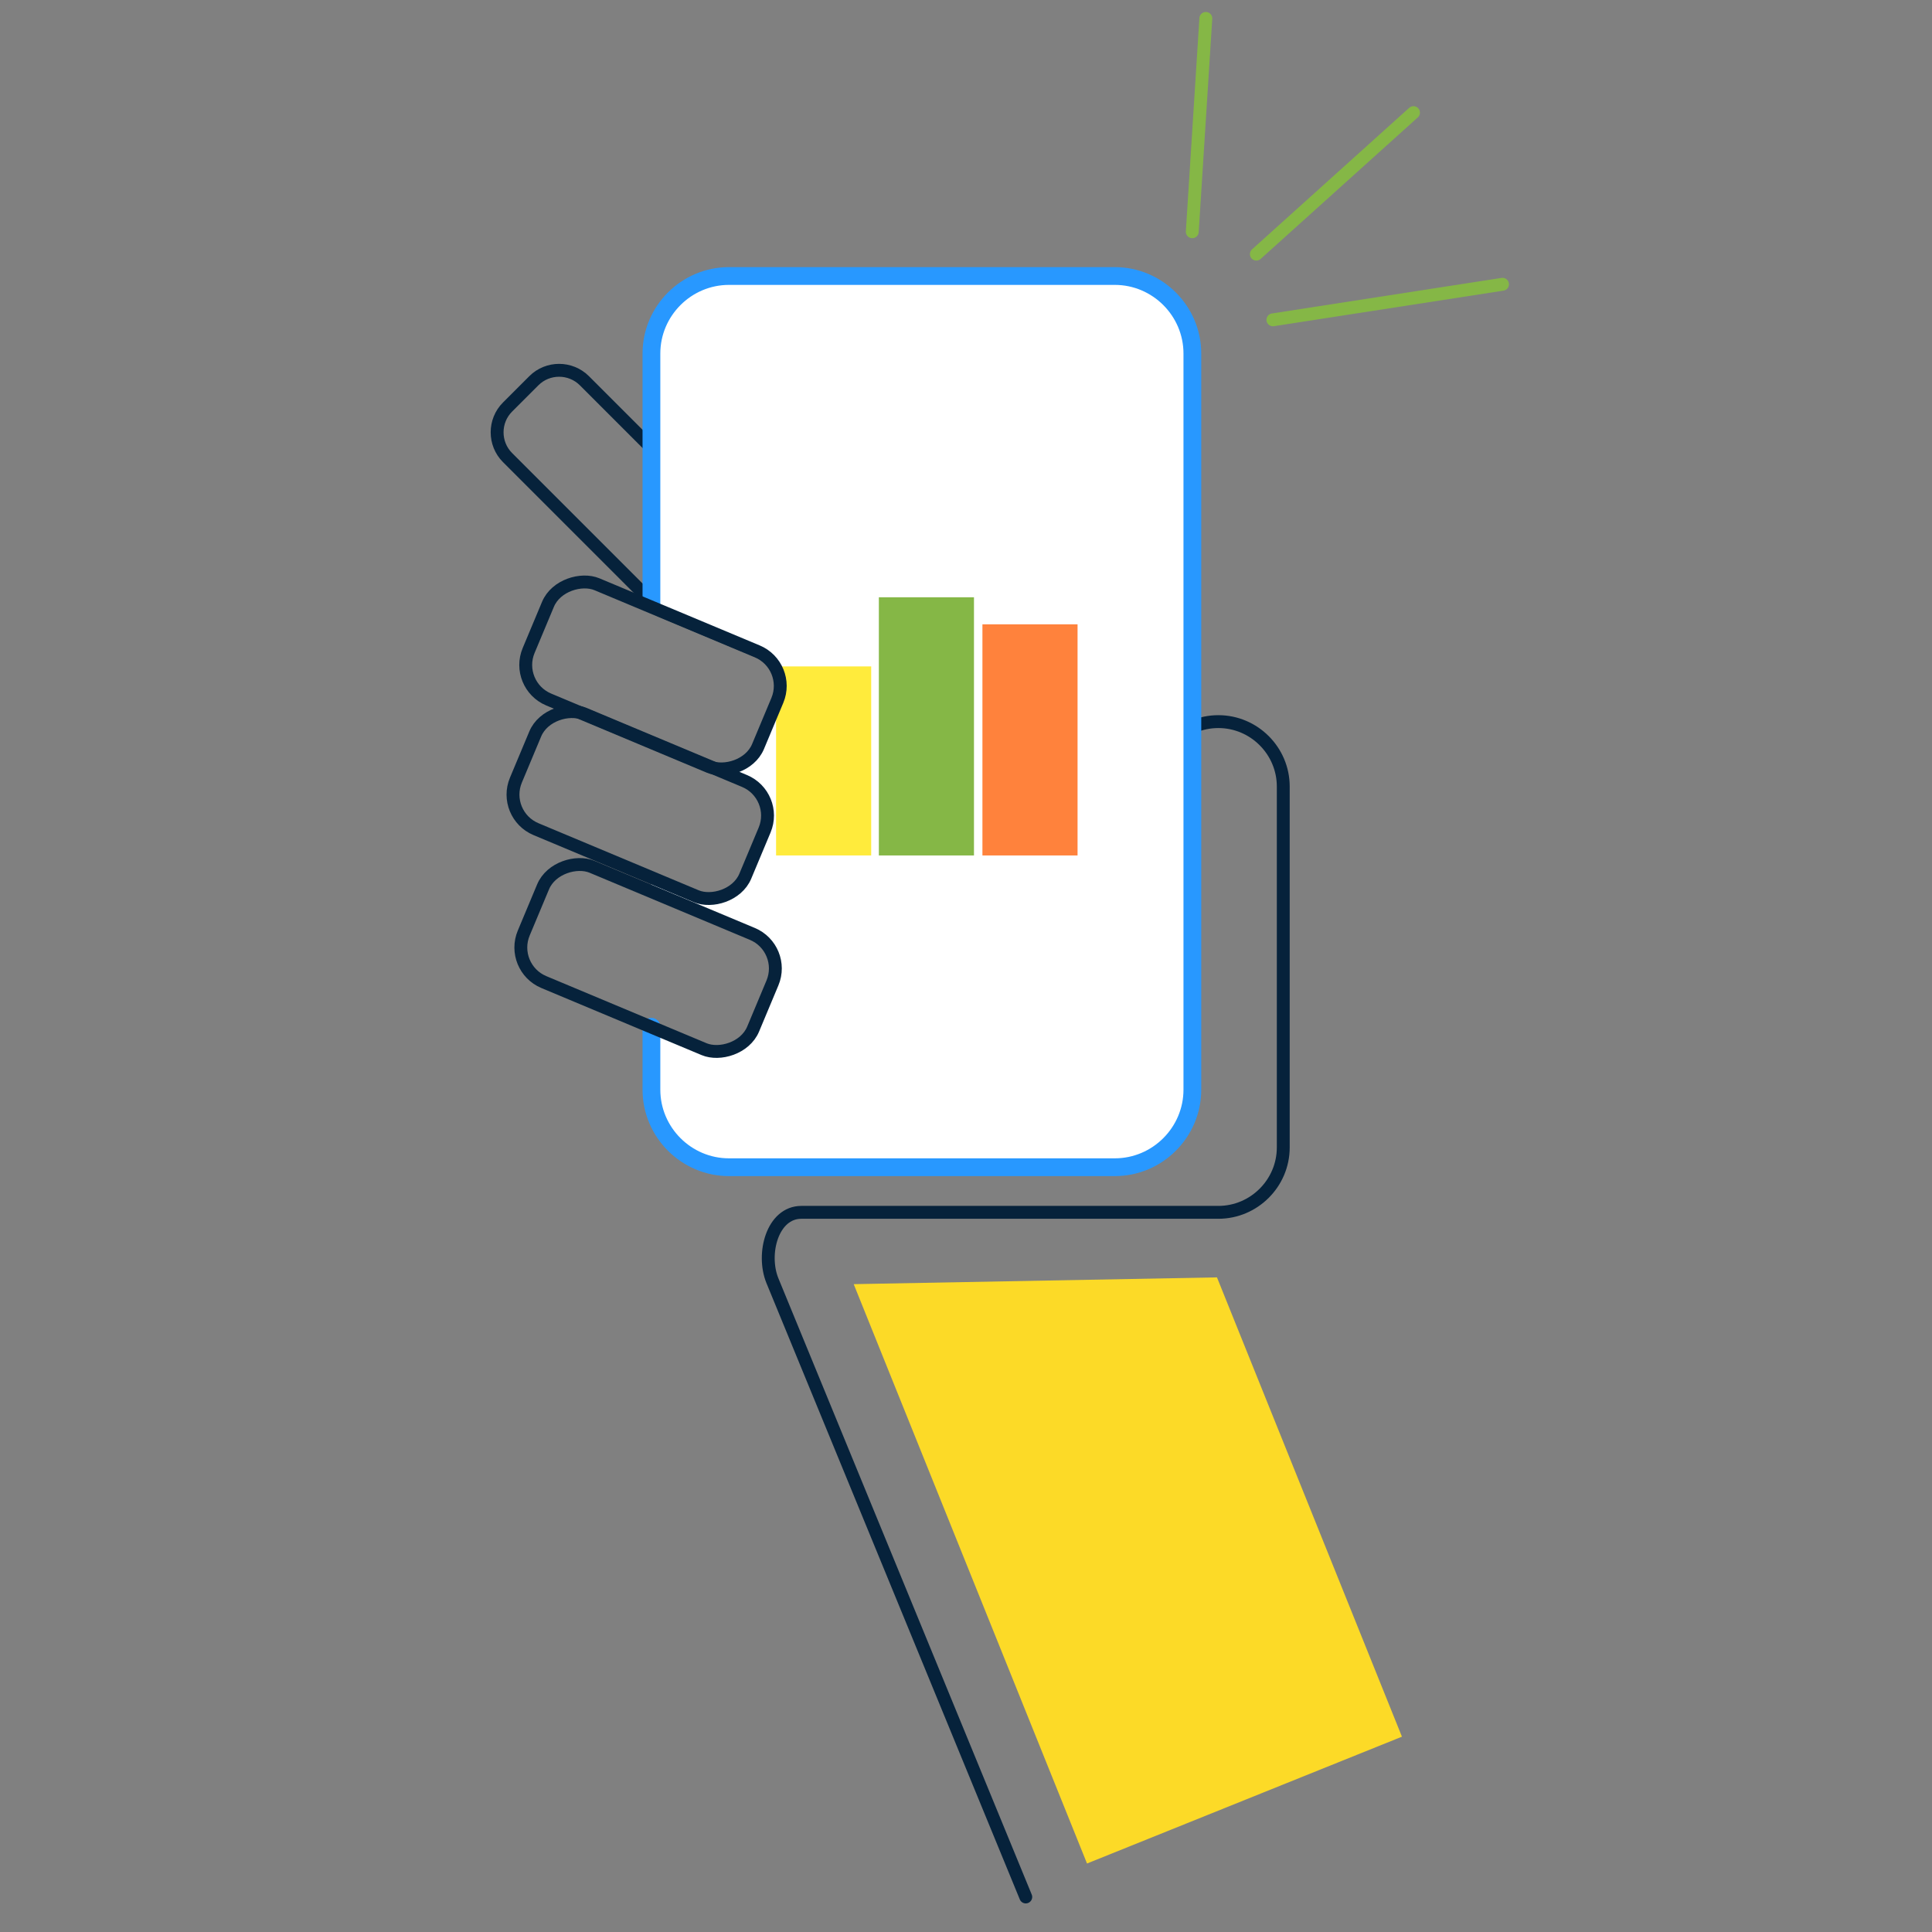
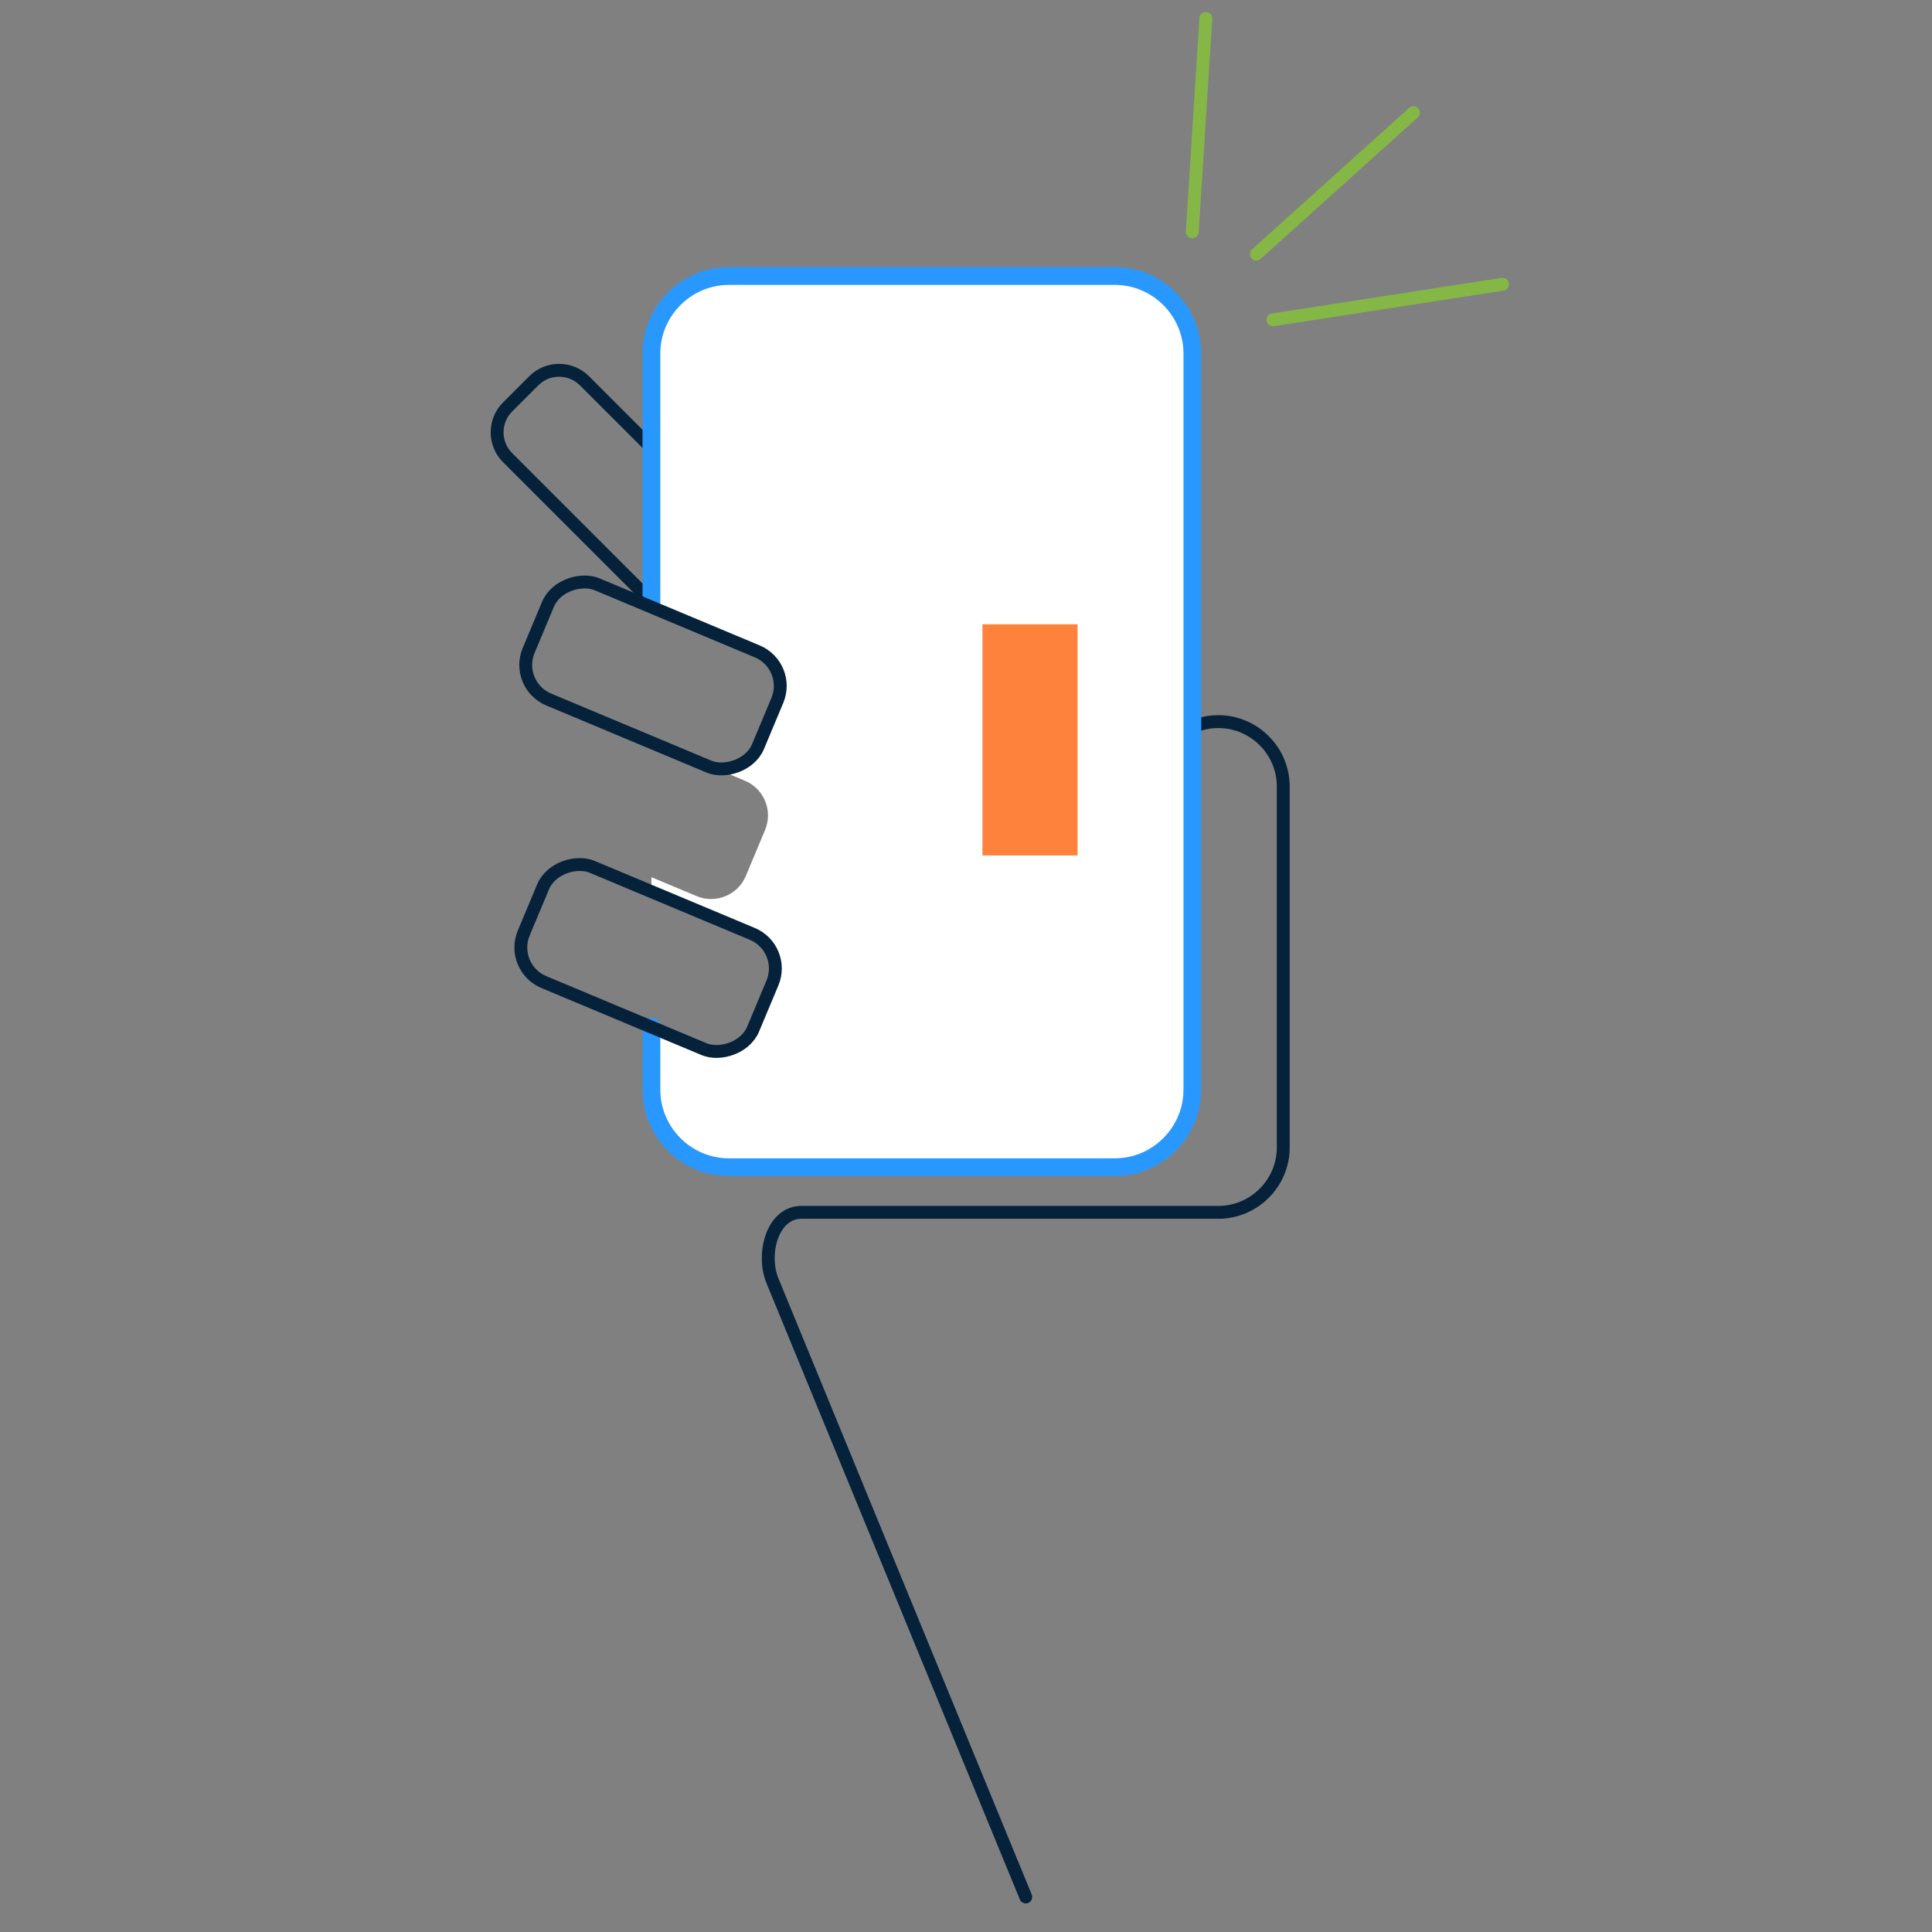
<svg xmlns="http://www.w3.org/2000/svg" viewBox="0 0 375 375">
  <rect x="0" y="0" width="375" height="375" fill="#808080" stroke="none" />
  <path d="m0 0h375v375h-375z" fill="none" />
  <path d="m153.283 123.55-4.152 4.152c-.587-.54-1.276-.989-2.058-1.311l-18.883-7.901-29.682-29.681c-2.691-2.691-2.691-7.107 0-9.798l5.118-5.117c2.691-2.691 7.096-2.691 9.798 0l39.859 39.859c2.691 2.703 2.691 7.107 0 9.798z" fill="none" stroke="#06223b" stroke-linecap="round" stroke-linejoin="round" stroke-width="2.5" />
  <path d="m223.883 152.663c0-6.929 5.67-12.599 12.599-12.599 6.929 0 12.599 5.67 12.599 12.599v70.052c0 6.929-5.67 12.599-12.599 12.599h-80.934c-5.618 0-7.735 8.025-5.636 13.236l49.187 119.652" fill="none" stroke="#06223b" stroke-linecap="round" stroke-linejoin="round" stroke-width="2.5" />
  <path d="m126.442 143.951 12.374 5.175c-.379-.08-.747-.207-1.115-.356l-11.258-4.704z" fill="#fff" />
  <path d="m231.437 68.626v142.876c0 8.28-6.774 15.053-15.054 15.053h-74.888c-8.28 0-15.054-6.774-15.054-15.053v-12.202l10.327 4.324c3.692 1.541 7.981-.207 9.522-3.898l3.749-8.97c1.553-3.692-.207-7.97-3.898-9.522l-19.7-8.246v-2.725l8.797 3.68c3.692 1.541 7.97-.218 9.522-3.91l3.749-8.959c1.541-3.692-.207-7.97-3.898-9.522l-5.796-2.427c3.404.828 7.004-.931 8.407-4.255l3.749-8.959c1.541-3.692-.207-7.981-3.898-9.522l-20.631-8.636v-49.128c0-8.28 6.774-15.053 15.054-15.053h74.888c8.28 0 15.054 6.774 15.054 15.053z" fill="#fff" />
  <path d="m126.442 117.103v-48.477c0-8.28 6.774-15.053 15.054-15.053h74.888c8.28 0 15.054 6.774 15.054 15.053v142.876c0 8.28-6.774 15.053-15.054 15.053h-74.888c-8.28 0-15.054-6.774-15.054-15.053v-12.202" fill="none" stroke="#2898ff" stroke-linecap="round" stroke-miterlimit="10" stroke-width="3.45" />
-   <path d="m272.116 337.09-61.127 24.616-45.286-112.454 70.511-1.314z" fill="#fcda27" />
-   <path d="m150.635 129.351h18.463v36.691h-18.463z" fill="#ffeb3c" />
-   <path d="m170.585 115.93h18.463v50.113h-18.463z" fill="#85b746" />
+   <path d="m150.635 129.351h18.463h-18.463z" fill="#ffeb3c" />
  <path d="m190.689 121.18h18.463v44.863h-18.463z" fill="#ff823c" />
  <g fill="none">
    <rect height="48.292" rx="7.276" stroke="#06223b" stroke-linecap="round" stroke-linejoin="round" stroke-width="2.5" transform="matrix(.386 -.922 .922 .386 -43.053 197.442)" width="24.266" x="114.689" y="106.923" />
-     <rect height="48.292" rx="7.276" stroke="#06223b" stroke-linecap="round" stroke-linejoin="round" stroke-width="2.5" transform="matrix(.386 -.922 .922 .386 -67.775 210.62)" width="24.266" x="112.229" y="132.087" />
    <rect height="48.292" rx="7.276" stroke="#06223b" stroke-linecap="round" stroke-linejoin="round" stroke-width="2.5" transform="matrix(.386 -.922 .922 .386 -94.216 230.256)" width="24.266" x="113.762" y="161.771" />
    <path d="m234.051 3.575-2.631 41.409" stroke="#85b746" stroke-linecap="round" stroke-linejoin="round" stroke-width="2.5" />
    <path d="m243.859 49.326 30.499-27.466" stroke="#85b746" stroke-linecap="round" stroke-linejoin="round" stroke-width="2.5" />
    <path d="m291.637 55.177-44.569 6.902" stroke="#85b746" stroke-linecap="round" stroke-linejoin="round" stroke-width="2.5" />
  </g>
</svg>